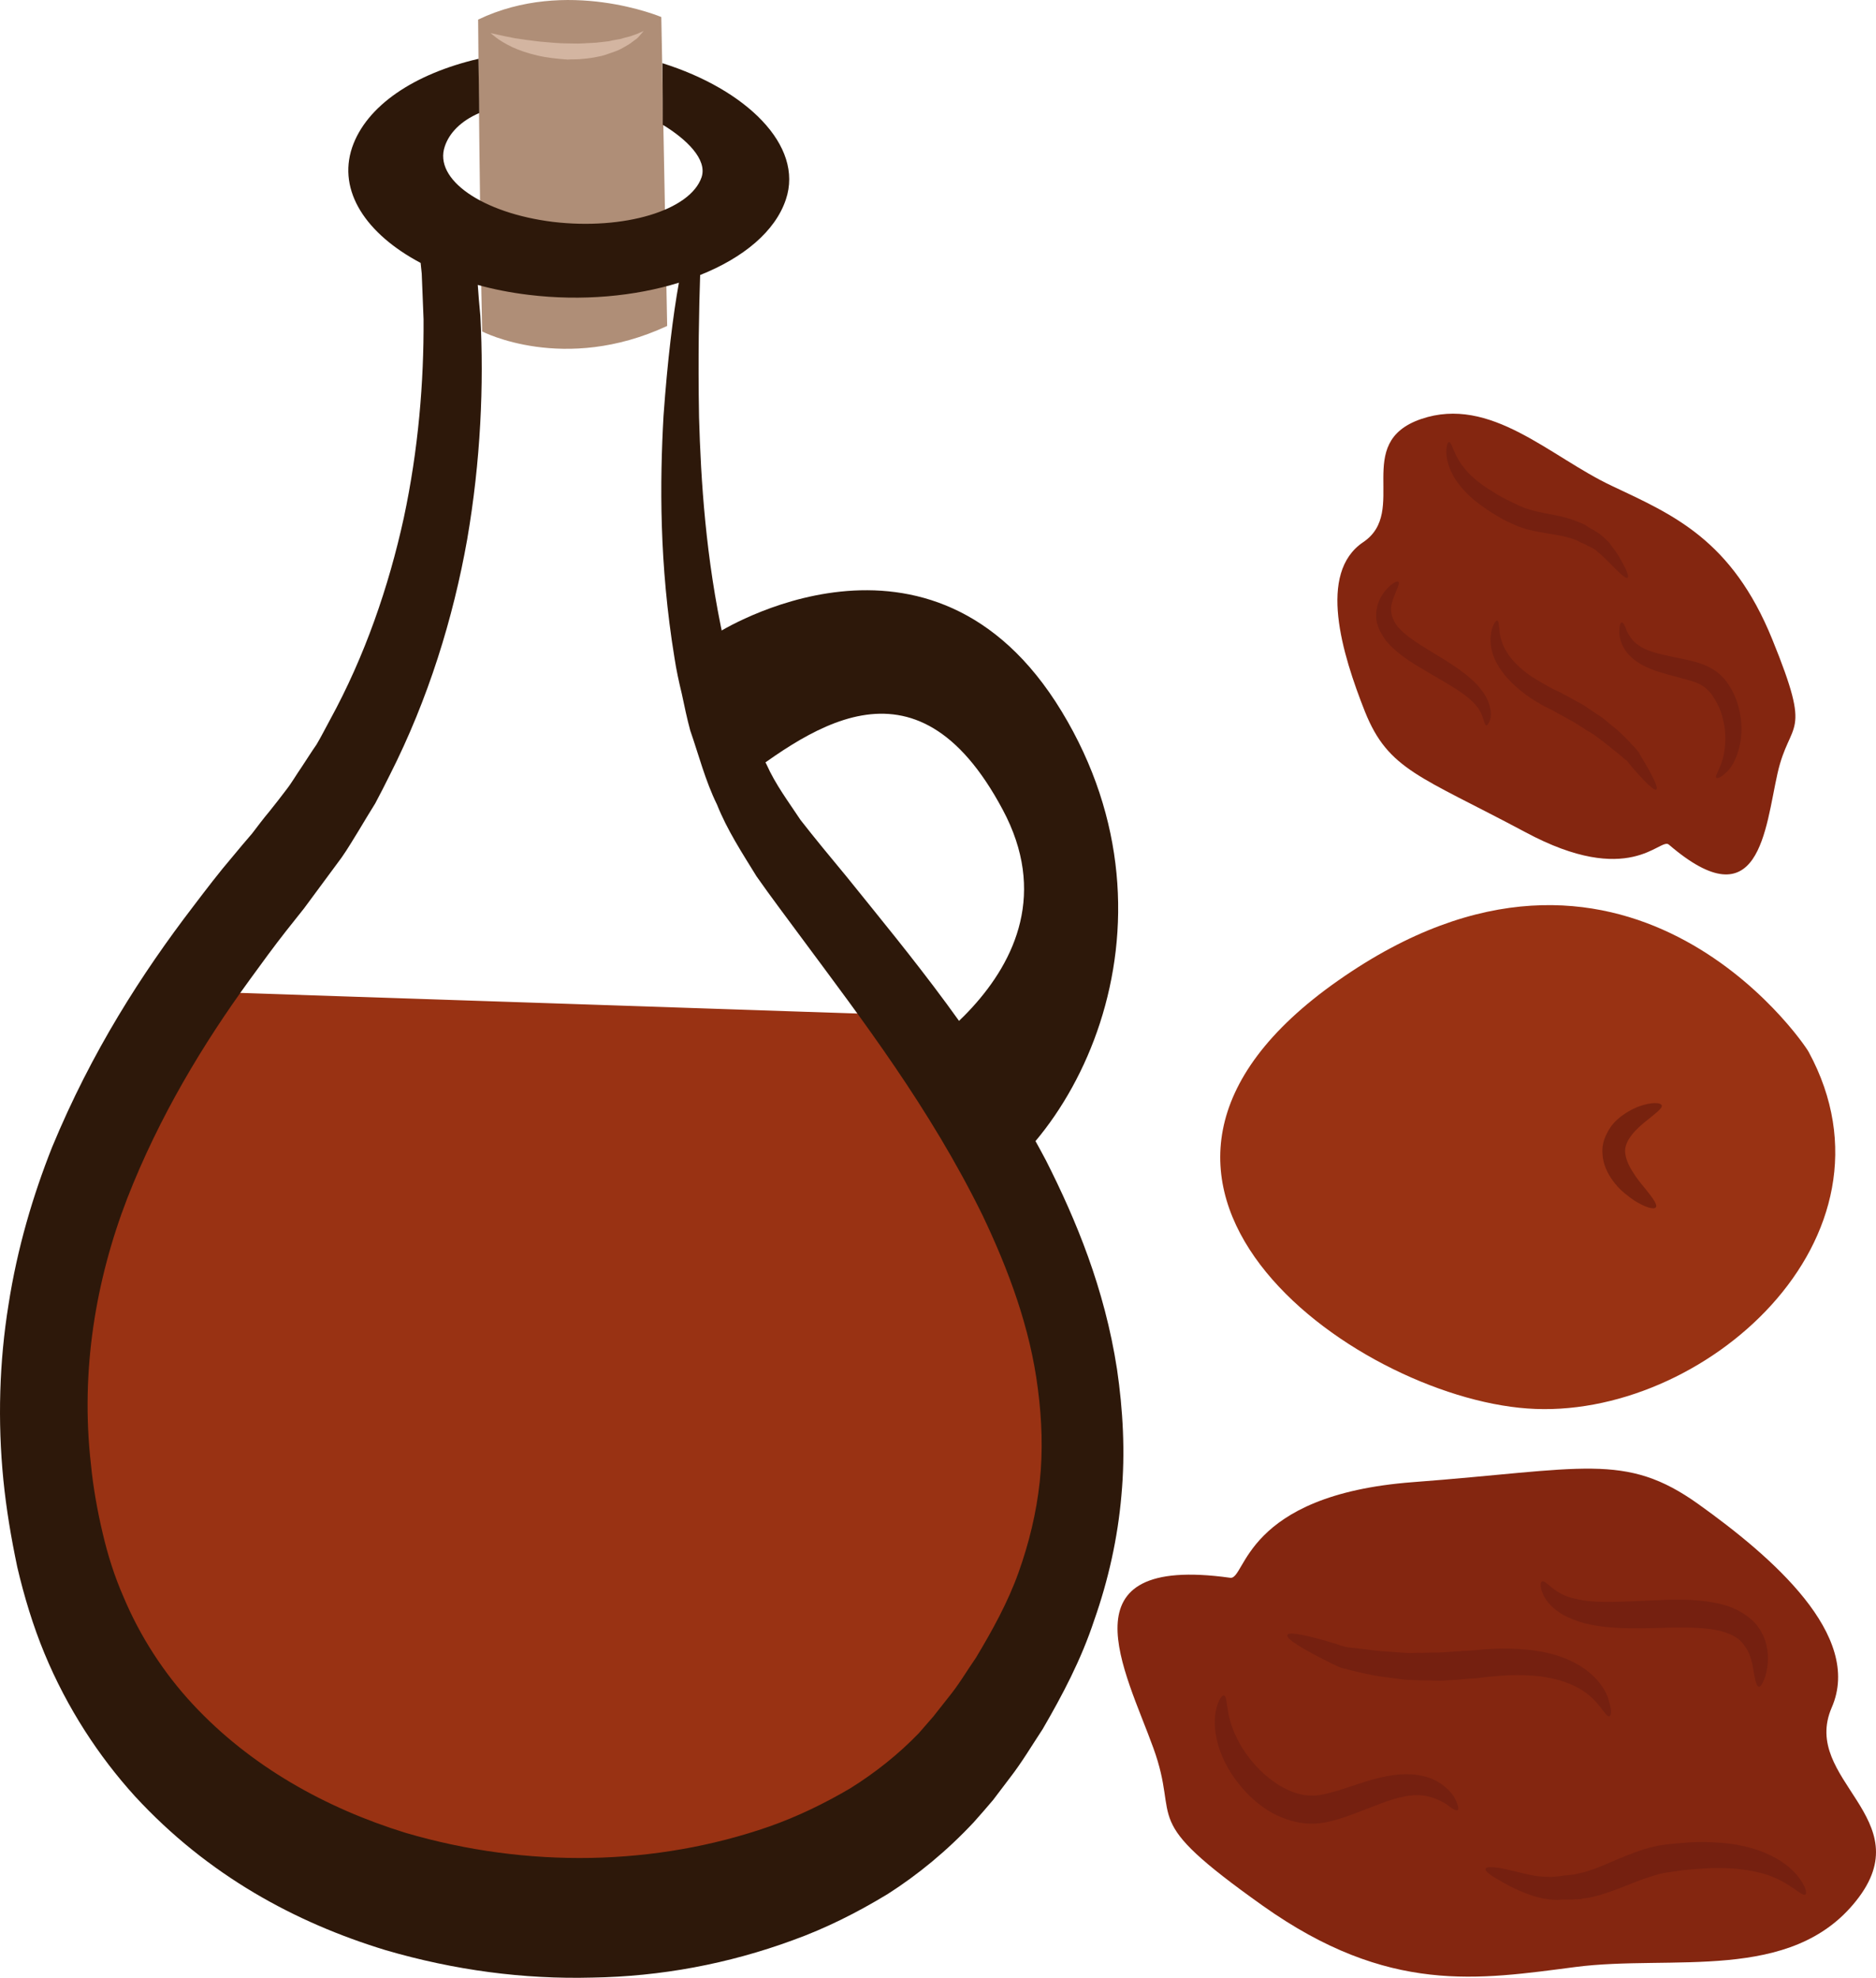
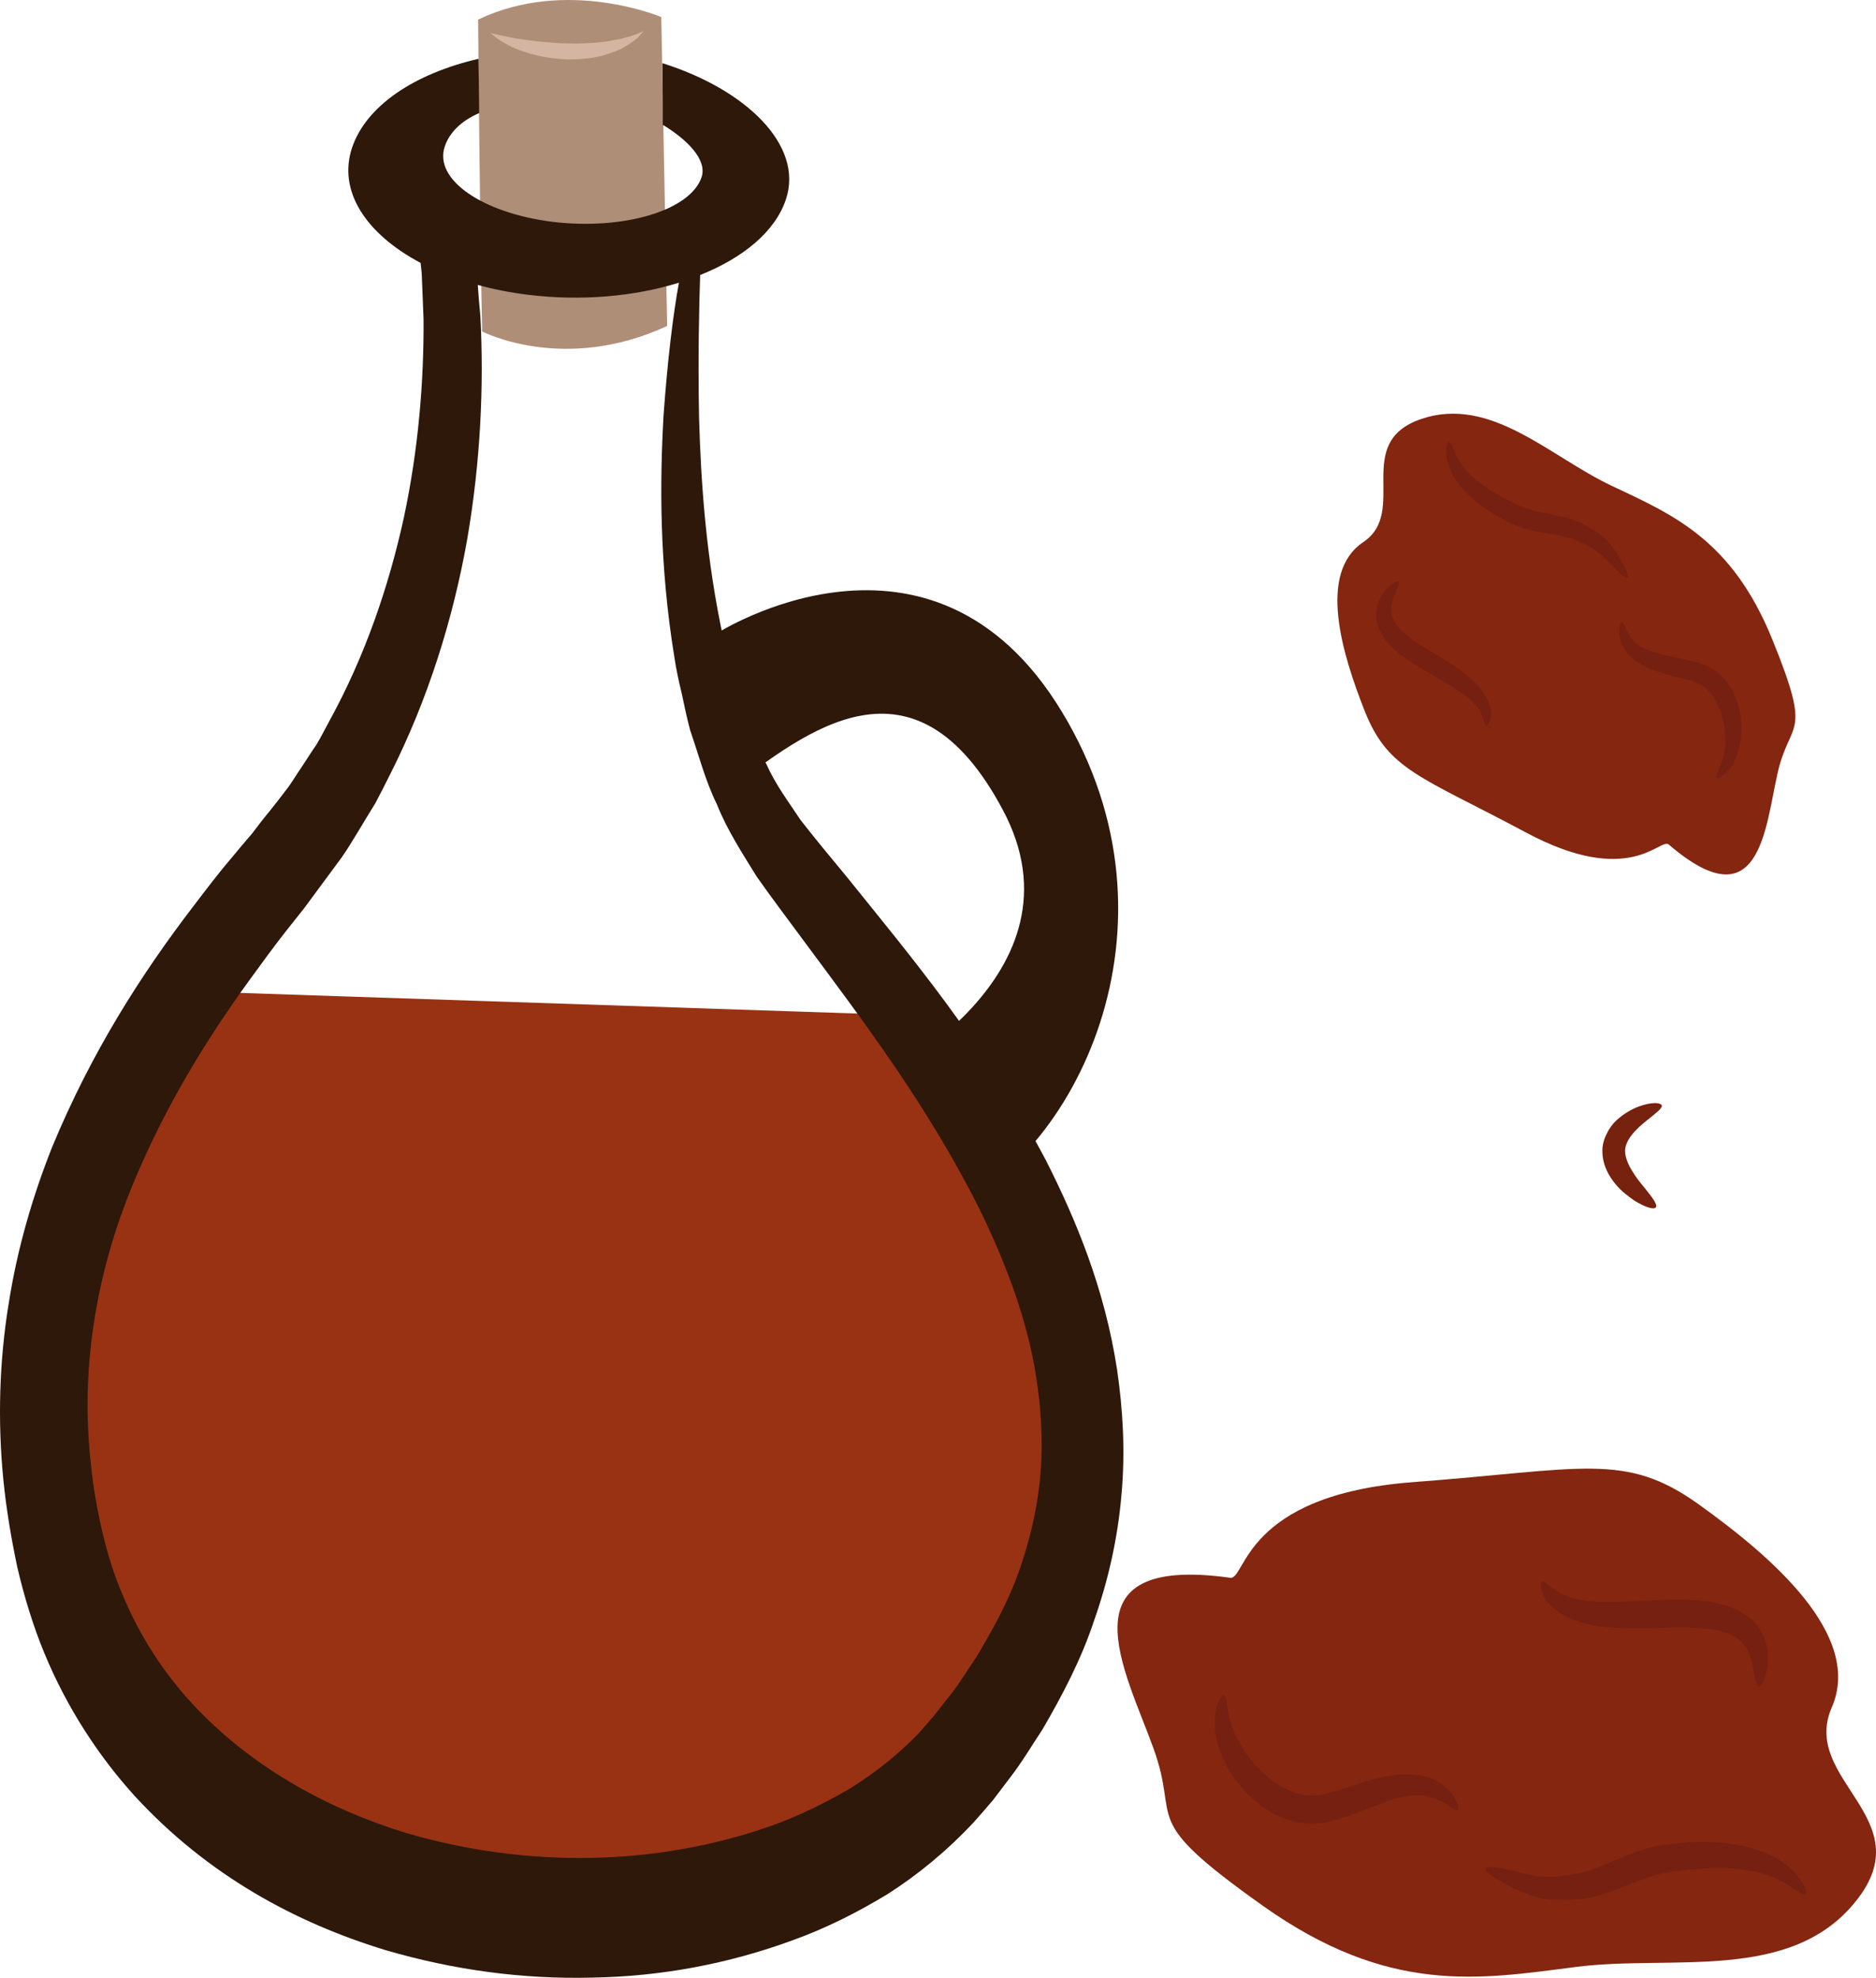
<svg xmlns="http://www.w3.org/2000/svg" id="svg42" viewBox="0 0 5121.035 5397.06" style="clip-rule:evenodd;fill-rule:evenodd;image-rendering:optimizeQuality;shape-rendering:geometricPrecision;text-rendering:geometricPrecision" version="1.1" height="53.971mm" width="51.21mm" xml:space="preserve">
  <defs id="defs4">
    <style id="style2" type="text/css">
   
    .fil0 {fill:#2D180A;fill-rule:nonzero}
    .fil6 {fill:#752010;fill-rule:nonzero}
    .fil4 {fill:#77220E;fill-rule:nonzero}
    .fil5 {fill:#842610;fill-rule:nonzero}
    .fil1 {fill:#993213;fill-rule:nonzero}
    .fil2 {fill:#AF8E77;fill-rule:nonzero}
    .fil3 {fill:#D3B5A1;fill-rule:nonzero}
   
  </style>
  </defs>
  <g transform="translate(-7958.801,-12184.565)" id="Vrstva_x0020_1">
    <path style="fill:#2d180a;fill-rule:nonzero" id="path7" d="m 9917,13912 c 0,0 584,-373 940,214 357,588 28,1225 -319,1361 l -53,-143 -137,-210 c 0,0 590,-288 348,-740 -241,-452 -535,-216 -751,-52 l -57,-437 z" class="fil0" />
    <path style="fill:#993213;fill-rule:nonzero" id="path9" d="m 8464,14889 c 0,0 -667,1250 -184,1888 482,638 2195,1204 2617,-407 0,0 35,-811 -487,-1416 z" class="fil1" />
    <path style="fill:#af8e77;fill-rule:nonzero" id="path11" d="m 9264,12238 c 0,0 5,607 11,851 0,0 223,116 505,-15 l -16,-843 c 0,0 -258,-109 -500,7 z" class="fil2" />
    <path style="fill:#2d180a;fill-rule:nonzero" id="path13" d="m 10797,16228 c -9,84 -29,167 -58,248 -29,81 -71,157 -116,232 -25,36 -47,74 -75,108 l -41,52 -40,46 c -56,58 -119,108 -188,151 -70,41 -144,77 -221,104 -308,107 -658,115 -992,17 -217,-67 -423,-181 -581,-351 -79,-85 -144,-185 -190,-295 -24,-55 -42,-112 -56,-172 -14,-59 -26,-125 -32,-188 -29,-254 13,-502 99,-725 87,-223 207,-422 336,-599 32,-44 64,-88 97,-130 17,-21 33,-42 50,-63 17,-23 34,-46 51,-69 17,-23 34,-46 51,-69 17,-24 32,-50 47,-74 15,-25 30,-50 45,-74 14,-26 27,-52 40,-78 105,-207 173,-428 211,-642 37,-215 46,-422 36,-611 -3,-29 -5,-56 -7,-84 43,12 89,21 138,27 147,18 291,4 411,-33 -16,89 -31,210 -42,364 -10,179 -12,403 30,660 5,33 12,65 20,98 7,33 14,67 23,100 23,66 41,137 73,202 28,70 68,131 108,196 40,57 81,111 123,168 166,224 350,464 494,757 70,147 130,306 151,474 11,84 14,169 5,253 z m 211,-307 c -34,-221 -112,-408 -194,-570 -171,-323 -371,-559 -544,-774 -44,-53 -87,-105 -126,-155 -33,-50 -68,-96 -93,-152 -29,-51 -47,-111 -69,-165 -9,-28 -17,-57 -25,-86 -9,-28 -16,-56 -22,-85 -50,-227 -63,-439 -68,-611 -3,-166 0,-296 3,-388 118,-47 205,-119 234,-206 50,-148 -110,-301 -337,-372 1,64 1,161 1,168 64,39 122,94 106,143 -31,91 -212,145 -406,122 -193,-24 -326,-116 -295,-206 12,-36 43,-69 94,-91 0,-31 -2,-118 -2,-148 -176,41 -306,128 -345,242 -40,119 38,236 187,315 1,10 2,19 3,29 2,41 3,82 5,125 1,170 -14,355 -54,542 -41,187 -106,377 -202,552 -12,22 -23,44 -36,66 -14,20 -27,41 -41,62 -14,20 -27,43 -42,62 -15,20 -30,39 -46,59 -16,19 -31,39 -47,60 -18,21 -36,42 -54,64 -36,42 -71,88 -106,134 -141,184 -278,397 -386,658 -52,131 -95,275 -119,430 -25,154 -30,317 -14,478 8,80 21,157 38,238 19,81 43,160 74,235 62,150 149,282 247,390 199,216 438,345 684,420 188,55 378,80 565,75 186,-3 370,-37 547,-102 89,-32 175,-75 259,-126 83,-53 162,-118 235,-196 18,-20 36,-41 53,-61 l 47,-62 c 31,-40 59,-87 88,-131 54,-93 105,-189 141,-298 38,-108 64,-223 74,-340 11,-118 4,-235 -12,-344 z" class="fil0" />
    <path style="fill:#d3b5a1;fill-rule:nonzero" id="path15" d="m 9298,12275 c 0,0 7,1 19,4 12,3 28,6 48,10 19,3 42,6 67,9 25,2 51,5 77,5 13,0 26,1 39,0 13,-1 26,-1 38,-2 12,-1 24,-3 35,-4 11,-3 21,-4 31,-6 9,-3 18,-5 26,-7 8,-3 15,-5 20,-7 11,-5 18,-8 18,-8 0,0 -5,6 -13,15 -4,5 -10,9 -17,14 -7,6 -16,11 -25,16 -10,6 -20,10 -32,14 -12,4 -24,9 -37,11 -14,3 -27,5 -41,6 -14,2 -29,1 -43,2 -28,-2 -57,-5 -82,-11 -26,-6 -50,-14 -69,-23 -19,-9 -35,-19 -44,-26 -10,-8 -15,-12 -15,-12 z" class="fil3" />
-     <path style="fill:#993213;fill-rule:nonzero" id="path17" d="m 12896,15055 c -16,-30 -505,-741 -1284,-195 -779,545 39,1134 516,1168 478,35 1044,-465 768,-973 z" class="fil1" />
    <path style="fill:#77220e;fill-rule:nonzero" id="path19" d="m 12479,15479 c 5,-7 -9,-26 -30,-52 -11,-13 -24,-29 -34,-46 -11,-17 -19,-36 -20,-53 -2,-33 33,-65 58,-85 26,-21 44,-34 42,-42 -3,-8 -27,-10 -63,3 -18,7 -39,18 -60,37 -10,9 -20,22 -27,37 -8,15 -13,33 -12,51 1,38 19,66 35,86 17,21 36,34 51,45 32,20 55,26 60,19 z" class="fil4" />
    <path style="fill:#842610;fill-rule:nonzero" id="path21" d="m 11317,16490 c 43,6 35,-226 499,-261 464,-35 579,-83 779,60 200,143 450,358 364,555 -86,198 246,302 67,527 -178,225 -503,147 -766,181 -264,34 -510,77 -854,-167 -345,-245 -223,-223 -299,-431 -75,-208 -255,-529 210,-464 z" class="fil5" />
    <path style="fill:#752010;fill-rule:nonzero" id="path23" d="m 12168,16500 c -4,2 -6,15 3,35 8,20 32,47 69,63 72,35 175,31 278,28 51,-1 99,0 137,9 18,5 34,11 46,20 12,8 20,20 27,31 14,25 16,52 20,71 3,18 7,30 12,30 5,1 11,-9 18,-29 5,-20 12,-50 1,-91 -6,-20 -17,-42 -36,-60 -19,-18 -43,-31 -68,-40 -51,-16 -105,-18 -158,-17 -108,3 -200,13 -259,-3 -59,-12 -78,-52 -90,-47 z" class="fil6" />
-     <path style="fill:#752010;fill-rule:nonzero" id="path25" d="m 11473,16646 c -5,10 42,39 121,78 5,2 10,5 15,7 5,3 15,6 20,7 12,3 24,6 36,9 26,6 53,12 83,15 14,2 30,4 45,6 15,1 31,1 47,2 17,0 33,0 50,1 16,-1 33,-2 50,-3 17,-2 34,-3 50,-4 16,-2 31,-4 46,-5 29,-3 58,-4 84,-3 54,1 100,12 134,28 35,16 57,38 71,56 14,18 22,30 27,28 5,-1 7,-16 -1,-41 -6,-26 -28,-62 -69,-90 -40,-28 -96,-46 -157,-51 -30,-3 -62,-4 -95,-2 -16,1 -32,2 -48,4 -16,1 -32,2 -48,3 -16,1 -31,2 -47,3 -15,0 -31,0 -46,1 -15,-1 -29,1 -44,0 -14,-1 -28,-2 -42,-3 -28,-1 -54,-5 -78,-8 -13,-1 -25,-3 -36,-4 -7,-1 -9,-1 -14,-3 -6,-1 -11,-3 -16,-5 -81,-25 -134,-36 -138,-26 z" class="fil6" />
    <path style="fill:#752010;fill-rule:nonzero" id="path27" d="m 12014,17284 c -2,5 8,14 28,26 21,12 50,30 93,45 10,4 23,7 35,10 13,2 27,4 41,4 7,-1 15,-1 22,-1 0,0 2,0 1,0 -2,0 -2,0 -1,0 h 2 6 10 c 7,-1 14,-1 22,-1 7,-2 15,-3 23,-4 61,-12 117,-42 173,-59 14,-4 26,-8 41,-10 14,-2 29,-4 43,-6 29,-3 57,-5 83,-6 53,-1 99,5 135,15 74,21 106,65 116,57 4,-3 2,-17 -12,-38 -14,-22 -42,-49 -84,-69 -41,-20 -95,-33 -154,-35 -29,-2 -60,-1 -91,2 -16,1 -31,3 -48,5 -16,2 -35,7 -52,12 -66,21 -118,51 -166,63 -6,1 -12,3 -17,4 -6,2 -13,2 -19,3 -7,1 -14,1 -21,2 -5,1 -10,2 -15,2 -10,2 -20,1 -30,1 -10,-1 -20,-1 -30,-3 -38,-7 -71,-17 -95,-21 -24,-4 -38,-3 -39,2 z" class="fil6" />
    <path style="fill:#752010;fill-rule:nonzero" id="path29" d="m 11300,16811 c -4,-1 -14,9 -20,33 -7,24 -8,60 4,102 12,42 37,88 77,130 20,21 44,41 73,57 29,15 63,27 101,28 38,1 70,-10 98,-19 28,-10 53,-20 77,-29 47,-19 88,-31 121,-30 33,1 57,14 75,24 16,13 28,20 32,17 4,-3 1,-16 -11,-38 -13,-19 -43,-48 -89,-56 -47,-10 -99,0 -151,16 -24,8 -50,16 -77,25 -26,7 -52,15 -73,13 -23,0 -47,-7 -68,-18 -22,-10 -41,-25 -59,-40 -34,-31 -60,-67 -75,-99 -33,-65 -23,-112 -35,-116 z" class="fil6" />
    <path style="fill:#842610;fill-rule:nonzero" id="path31" d="m 12514,14489 c -24,-19 -106,120 -392,-34 -287,-153 -373,-169 -437,-328 -63,-159 -130,-379 -5,-463 125,-84 -31,-271 158,-336 190,-65 352,103 520,182 167,79 328,146 439,420 111,273 48,214 14,365 -34,151 -48,408 -297,194 z" class="fil5" />
    <path style="fill:#752010;fill-rule:nonzero" id="path33" d="m 12016,14164 c 3,0 9,-7 12,-22 2,-15 -2,-40 -17,-63 -30,-48 -92,-84 -153,-121 -31,-19 -59,-37 -78,-57 -9,-9 -15,-19 -19,-29 -4,-9 -5,-19 -5,-29 2,-19 11,-36 15,-48 6,-12 8,-21 5,-23 -3,-2 -10,1 -22,10 -10,10 -26,25 -35,54 -3,14 -6,31 -1,49 4,17 14,34 25,49 24,28 55,50 87,69 64,39 122,68 151,99 30,29 27,60 35,62 z" class="fil6" />
-     <path style="fill:#752010;fill-rule:nonzero" id="path35" d="m 12480,14339 c 7,-4 -10,-38 -42,-91 -2,-4 -4,-7 -6,-11 -2,-3 -7,-8 -9,-11 -6,-6 -12,-12 -18,-19 -13,-13 -26,-27 -43,-40 -8,-6 -16,-13 -24,-20 -9,-7 -18,-12 -28,-19 -9,-6 -18,-12 -28,-19 -10,-6 -21,-11 -31,-17 -10,-6 -21,-11 -31,-17 -10,-5 -20,-9 -29,-14 -18,-10 -35,-20 -51,-30 -31,-21 -54,-44 -68,-67 -14,-22 -19,-44 -20,-60 -2,-15 -2,-25 -6,-26 -3,-1 -10,7 -15,25 -5,17 -6,47 7,78 14,32 40,63 73,89 17,14 35,26 55,37 10,6 21,11 31,16 9,5 19,11 29,16 9,5 19,11 29,16 9,6 18,11 27,17 8,6 18,11 26,16 8,6 16,12 24,18 15,11 29,23 43,34 7,6 13,11 19,16 4,3 5,3 8,7 2,3 5,6 7,9 38,45 65,71 71,67 z" class="fil6" />
    <path style="fill:#752010;fill-rule:nonzero" id="path37" d="m 12402,13761 c 3,-3 0,-12 -7,-27 -8,-15 -18,-36 -38,-61 -4,-7 -11,-13 -17,-19 -7,-6 -14,-13 -23,-18 -4,-2 -8,-5 -13,-8 0,0 -1,0 0,0 1,1 1,1 0,0 h -1 l -3,-2 -7,-4 c -4,-3 -8,-6 -13,-8 -5,-2 -10,-4 -15,-6 -40,-17 -84,-20 -124,-31 -9,-3 -18,-5 -27,-9 -10,-4 -19,-9 -28,-13 -19,-9 -36,-18 -51,-28 -32,-19 -57,-39 -74,-59 -36,-41 -38,-78 -47,-77 -3,0 -7,9 -7,27 0,18 6,44 23,72 17,27 44,55 78,78 16,12 35,23 54,34 10,5 20,10 30,14 10,5 23,9 35,13 47,12 89,14 122,25 4,2 8,3 12,4 4,2 8,4 11,6 5,2 9,4 14,6 3,2 6,3 9,5 7,2 13,7 19,10 5,5 11,9 16,14 20,18 36,36 48,47 12,12 21,17 24,15 z" class="fil6" />
    <path style="fill:#752010;fill-rule:nonzero" id="path39" d="m 12644,14307 c 2,2 12,0 24,-12 14,-11 28,-33 36,-62 9,-29 12,-66 4,-105 -4,-20 -11,-41 -22,-61 -11,-20 -26,-40 -48,-54 -23,-15 -46,-21 -66,-26 -20,-5 -39,-8 -56,-12 -34,-7 -63,-15 -82,-28 -19,-12 -29,-29 -35,-42 -5,-14 -9,-22 -13,-22 -4,0 -7,9 -7,26 0,17 7,44 31,67 23,23 58,37 94,47 18,5 36,10 55,15 19,5 36,10 49,19 13,9 24,22 32,36 9,15 16,30 20,46 9,31 10,62 7,87 -5,50 -29,74 -23,81 z" class="fil6" />
  </g>
</svg>